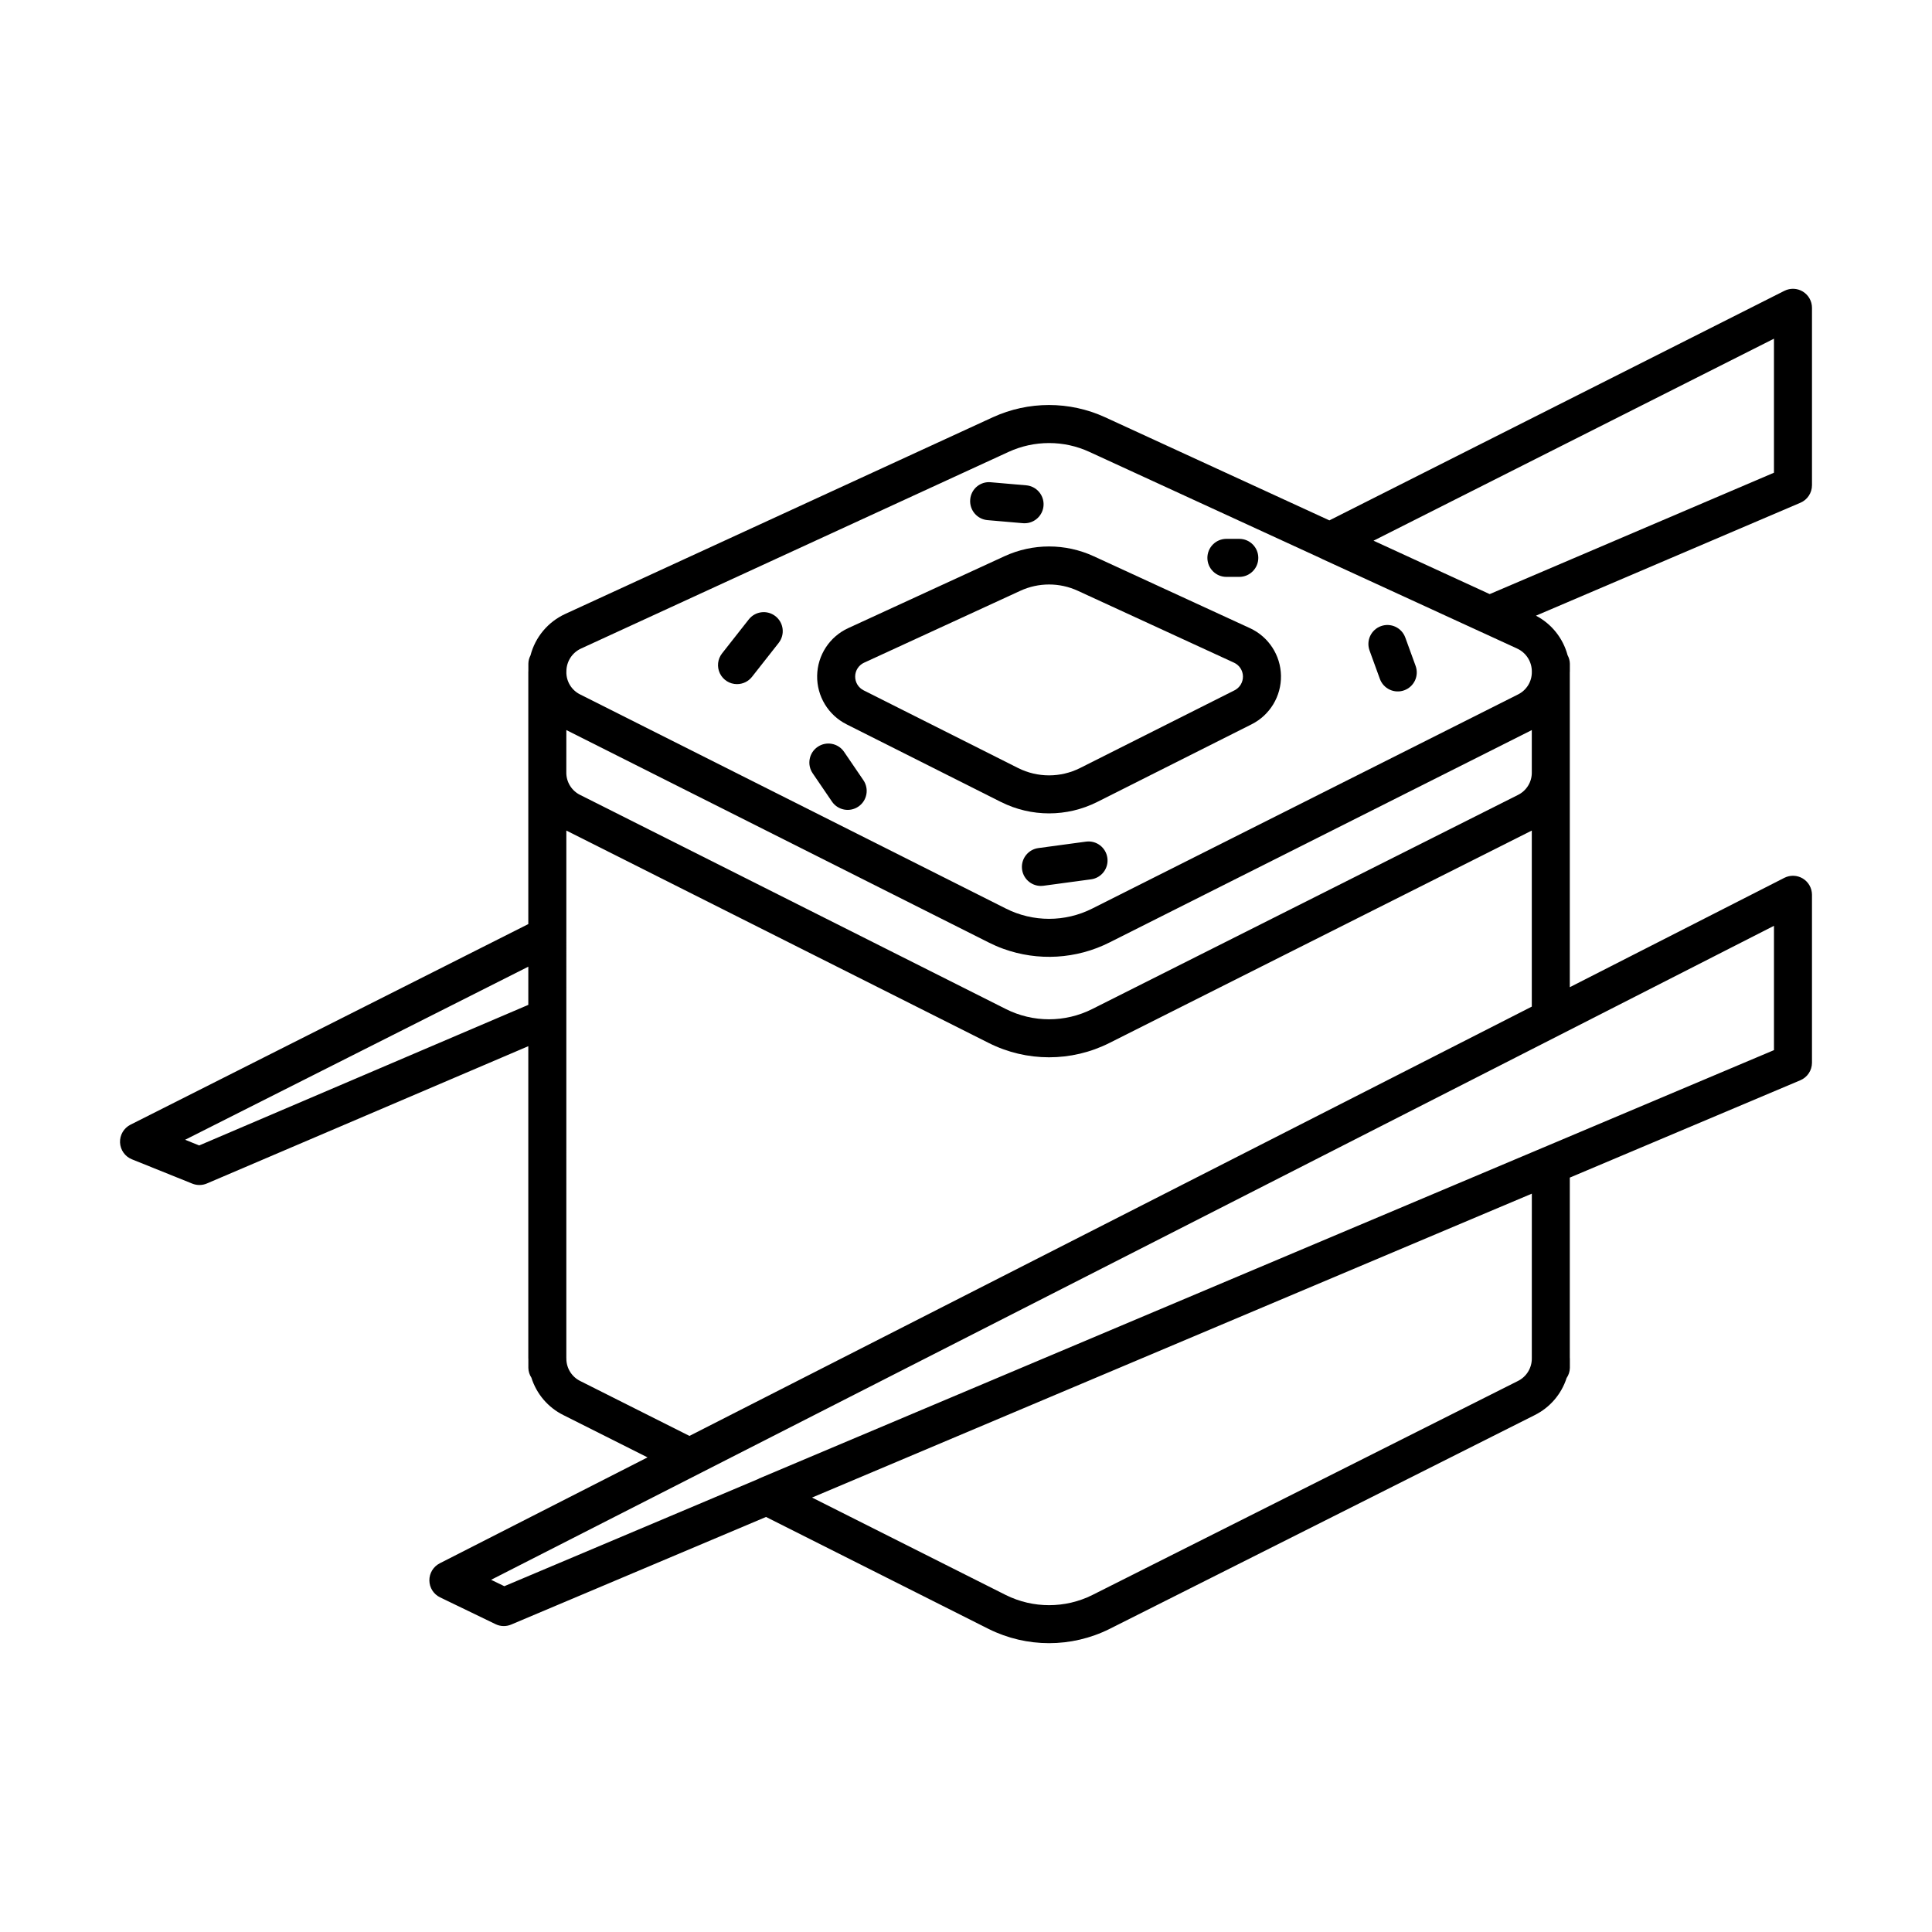
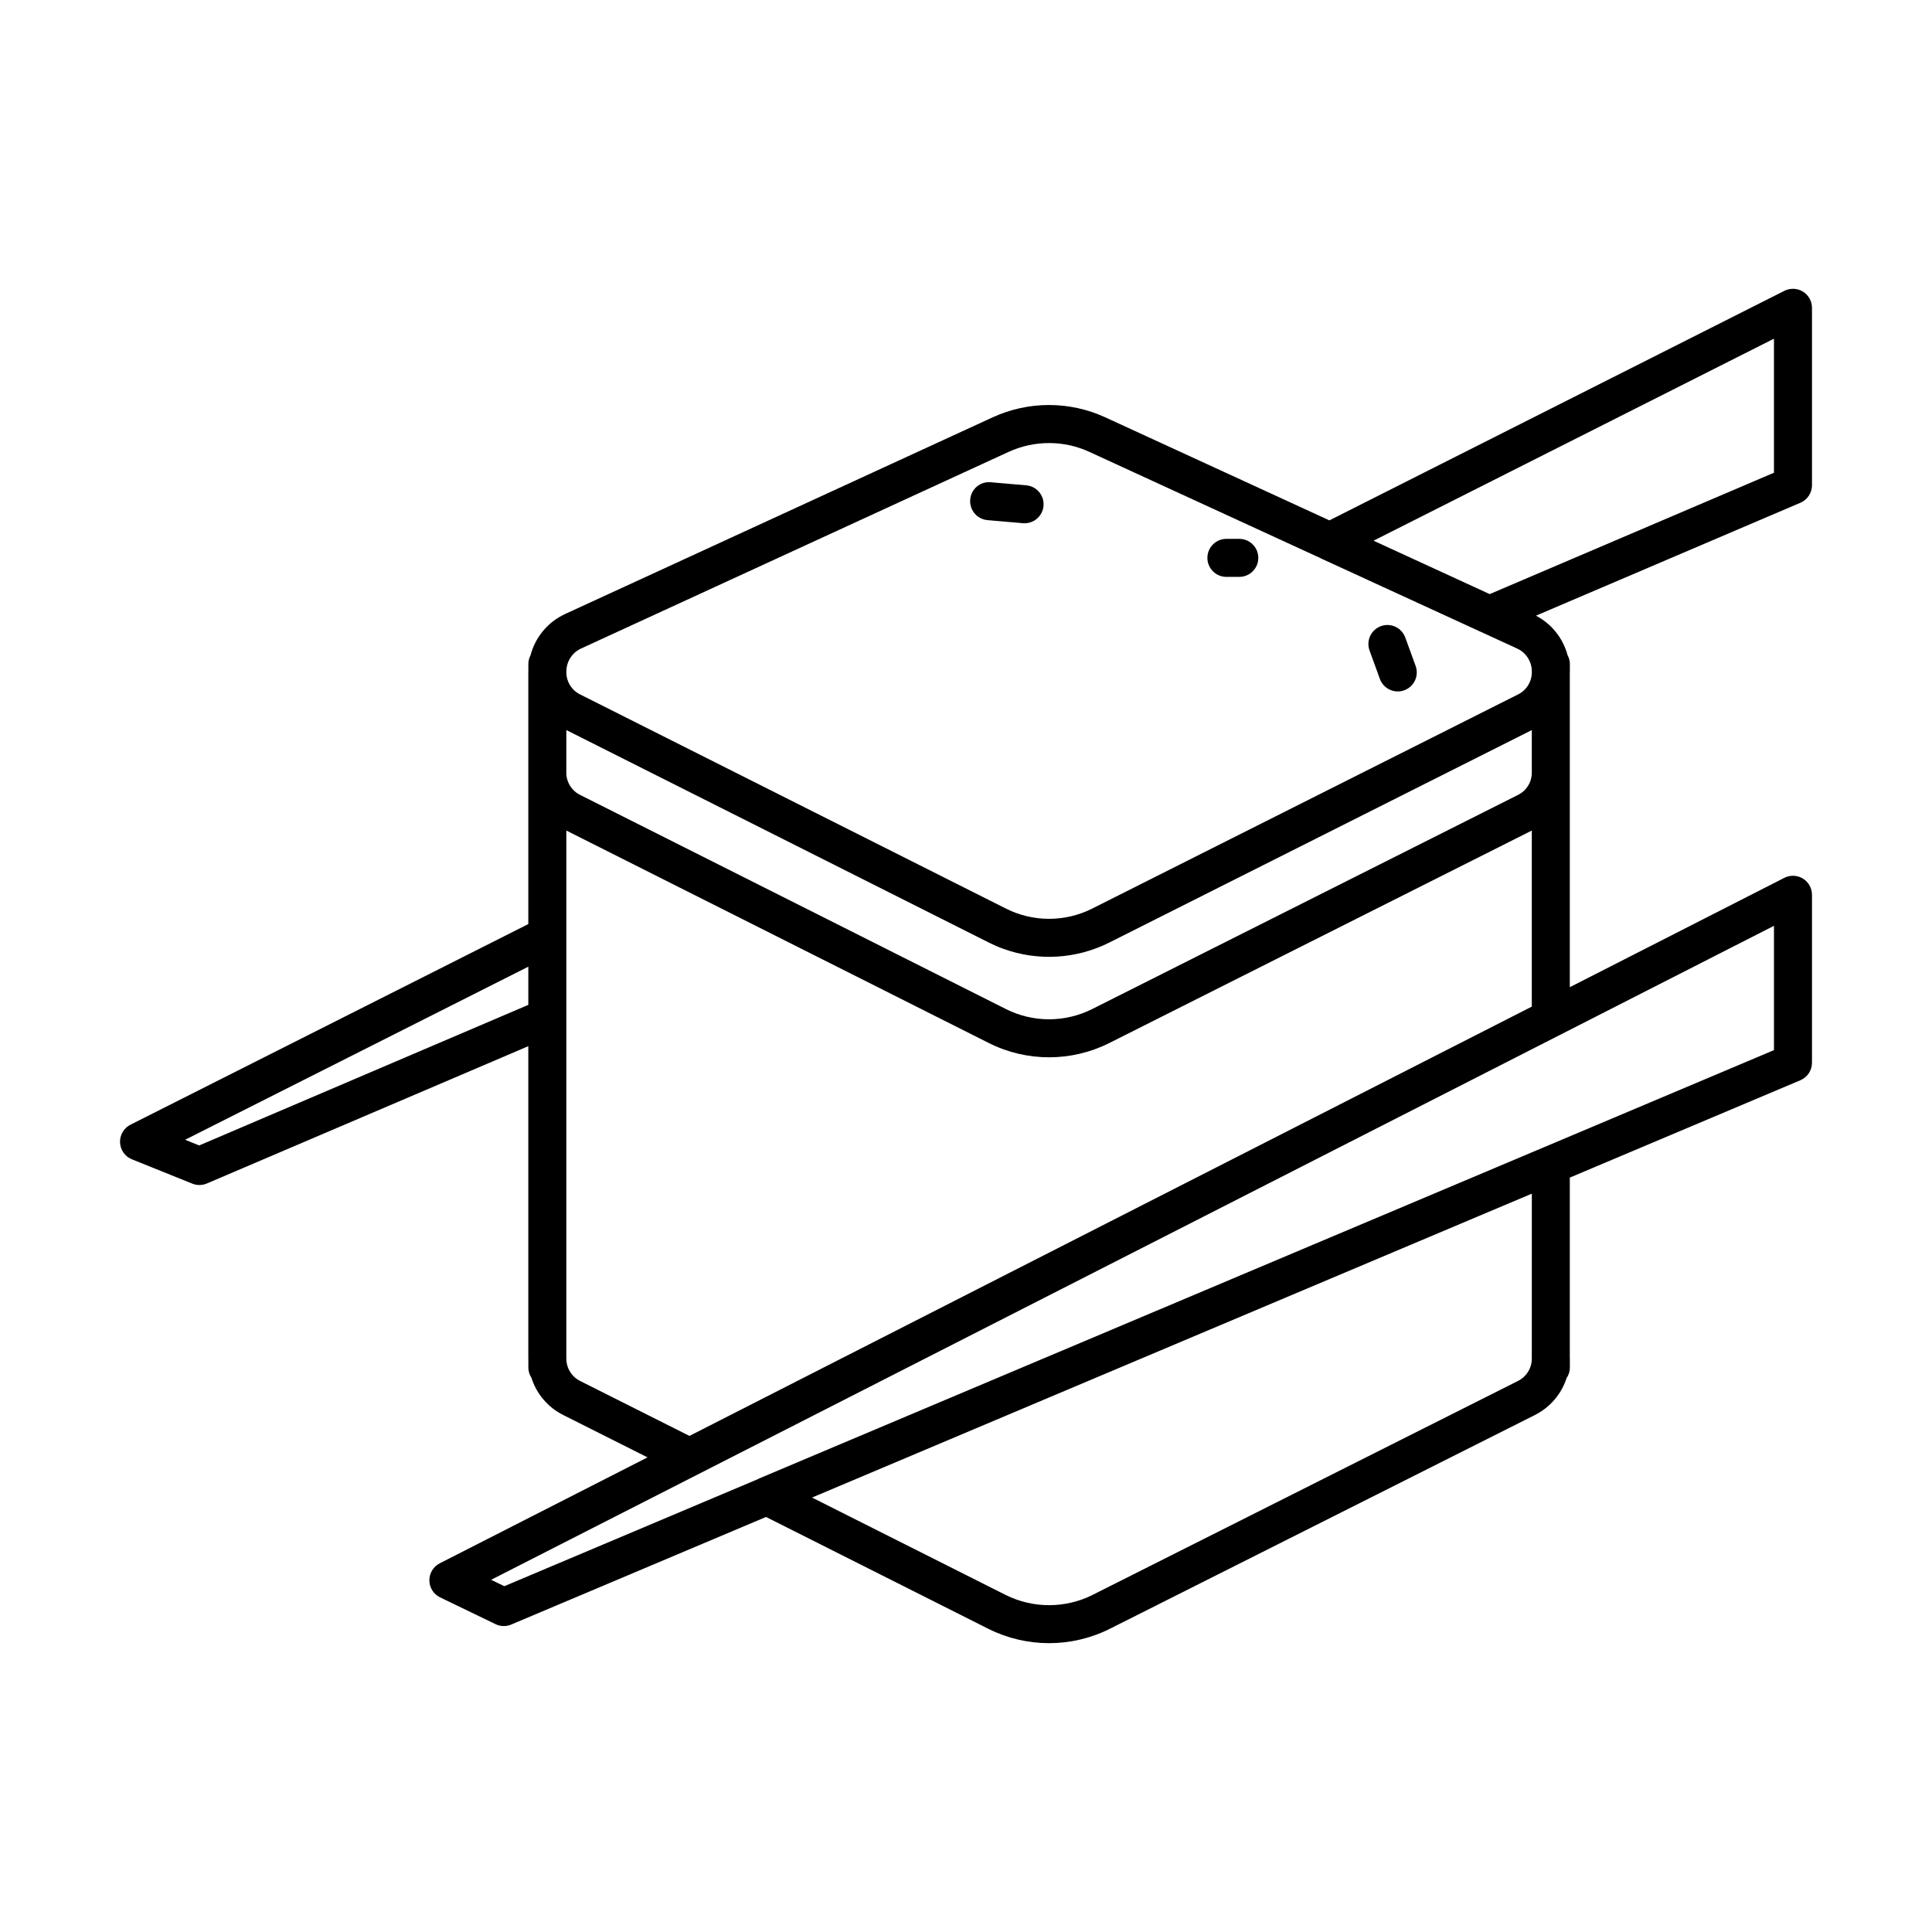
<svg xmlns="http://www.w3.org/2000/svg" fill="#000000" width="800px" height="800px" version="1.1" viewBox="144 144 512 512">
  <g>
-     <path d="m368.34 335.95 40.965 20.605v-0.004c8 4.004 17.418 4.004 25.422 0l40.961-20.605-0.004 0.004c4.856-2.441 7.883-7.449 7.789-12.883s-3.293-10.332-8.23-12.602l-41.402-19.055c-7.504-3.457-16.145-3.457-23.652 0l-41.406 19.051c-4.938 2.269-8.137 7.172-8.23 12.605s2.934 10.441 7.789 12.879zm4.656-16.328v-0.004l41.406-19.055c4.832-2.223 10.395-2.223 15.227 0l41.402 19.055c1.418 0.652 2.336 2.062 2.363 3.625 0.027 1.559-0.84 3-2.238 3.703l-40.961 20.605 0.004-0.004c-5.152 2.578-11.219 2.578-16.371 0l-40.961-20.602c-1.398-0.703-2.266-2.141-2.238-3.703 0.023-1.562 0.945-2.973 2.363-3.625z" />
    <path d="m405.7 281.84 9.387 0.812c0.148 0.016 0.297 0.02 0.438 0.02v-0.004c2.699 0 4.914-2.129 5.031-4.82 0.113-2.695-1.914-5.004-4.602-5.234l-9.387-0.812c-1.336-0.133-2.668 0.281-3.691 1.145-1.027 0.863-1.66 2.106-1.762 3.441-0.113 1.332 0.305 2.652 1.164 3.676 0.859 1.023 2.09 1.66 3.422 1.777z" />
-     <path d="m339.31 325.3c1.551 0.004 3.012-0.707 3.969-1.922l7.078-9v-0.004c1.719-2.188 1.34-5.352-0.848-7.074-2.188-1.719-5.352-1.34-7.074 0.848l-7.078 9c-1.191 1.516-1.414 3.578-0.574 5.312 0.844 1.738 2.602 2.84 4.527 2.84z" />
-     <path d="m364.48 356.43c1.566 2.297 4.703 2.891 7 1.324 2.301-1.566 2.894-4.699 1.324-7l-5.117-7.508h0.004c-1.566-2.297-4.703-2.891-7-1.324-2.301 1.566-2.894 4.699-1.328 7z" />
-     <path d="m431.81 367.04-12.629 1.707c-2.629 0.355-4.531 2.688-4.356 5.332s2.371 4.699 5.023 4.703c0.227 0 0.453-0.016 0.68-0.047l12.629-1.707c2.754-0.375 4.684-2.91 4.309-5.664-0.371-2.758-2.902-4.691-5.656-4.324z" />
    <path d="m509.68 323.91c0.453 1.258 1.391 2.285 2.602 2.852 1.215 0.57 2.602 0.633 3.859 0.172 1.258-0.457 2.281-1.395 2.848-2.609 0.562-1.215 0.621-2.602 0.16-3.859l-2.731-7.512h-0.004c-0.453-1.258-1.391-2.281-2.602-2.852-1.211-0.566-2.598-0.629-3.856-0.168-1.258 0.457-2.281 1.395-2.848 2.609-0.562 1.211-0.621 2.602-0.16 3.856z" />
    <path d="m469.01 296.88h3.414c2.781 0 5.039-2.258 5.039-5.039s-2.258-5.039-5.039-5.039h-3.414c-2.781 0-5.039 2.258-5.039 5.039s2.258 5.039 5.039 5.039z" />
    <path d="m621.8 221.28c-1.488-0.914-3.348-0.992-4.91-0.211l-120.59 60.836-59.422-27.32-0.004-0.004c-9.449-4.332-20.32-4.332-29.77 0l-113.3 52.117c-4.566 2.094-7.949 6.125-9.215 10.988-0.359 0.684-0.555 1.441-0.566 2.211v1.918c0 0.07-0.016 0.137-0.016 0.211v66.863l-105.43 53.168c-1.766 0.891-2.848 2.734-2.766 4.711 0.082 1.977 1.312 3.723 3.148 4.461l16.004 6.445c1.242 0.5 2.633 0.484 3.863-0.039l85.18-36.383v82.707c0 0.07 0.016 0.141 0.016 0.215v2.356c0.023 0.914 0.301 1.805 0.805 2.566 1.355 4.312 4.41 7.891 8.453 9.906l22.324 11.219-55.066 28.074v0.004c-1.703 0.867-2.769 2.625-2.75 4.539 0.02 1.914 1.121 3.648 2.844 4.481l14.691 7.098v0.004c1.305 0.633 2.82 0.668 4.156 0.102l67.527-28.512 59.016 29.691c10.078 5.008 21.918 5.004 31.992-0.004l112.72-56.688v-0.004c4.016-2 7.055-5.539 8.43-9.812 0.543-0.785 0.844-1.711 0.867-2.664v-2.566l-0.016-0.074v-47.812l61.098-25.797c1.867-0.789 3.078-2.617 3.082-4.644v-44.512c-0.004-1.754-0.914-3.379-2.406-4.297-1.496-0.914-3.359-0.988-4.922-0.191l-56.852 28.98v-83.516l0.016-0.074v-2.129c-0.016-0.797-0.223-1.578-0.609-2.277-1.207-4.504-4.242-8.301-8.375-10.461l70.086-29.93c1.855-0.793 3.059-2.613 3.062-4.633v-47.027c0-1.75-0.906-3.371-2.398-4.289zm-71.855 282.68c0.031 2.566-1.418 4.918-3.727 6.039l-112.72 56.688v0.004c-7.227 3.594-15.723 3.598-22.953 0.004l-51.344-25.828 190.75-80.535zm64.176-81.664-61.059 25.781-0.039 0.012-207.83 87.715c-0.074 0.031-0.129 0.086-0.199 0.121l-67.34 28.434-3.504-1.695 283.12-144.33 0.008-0.004 56.844-28.98zm-316.09-106.45 113.27-52.098c3.363-1.539 7.016-2.336 10.715-2.336 3.676 0 7.309 0.793 10.648 2.328l61.504 28.277c0.039 0.02 0.066 0.051 0.109 0.07l42.332 19.445h0.008l9.367 4.305v0.004c2.441 1.082 4 3.516 3.965 6.188 0.043 2.566-1.41 4.926-3.727 6.039l-112.75 56.699c-7.211 3.644-15.723 3.641-22.93-0.004l-112.74-56.699c-2.297-1.105-3.742-3.438-3.711-5.981l0.012-0.051v-0.109h-0.004c0.004-2.625 1.539-5 3.934-6.078zm-3.945 21.629 111.91 56.285c1.246 0.629 2.531 1.188 3.848 1.668 9.215 3.352 19.41 2.754 28.168-1.66l111.93-56.289v11.18c0.043 2.566-1.41 4.922-3.727 6.039l-112.75 56.699c-7.211 3.637-15.723 3.633-22.93-0.008l-112.74-56.699c-2.309-1.113-3.762-3.469-3.715-6.031zm-97.297 110.08-3.734-1.504 90.953-45.871v10.121zm97.309 56.52v-0.105l-0.016-0.074 0.004-139.79 111.91 56.281c10.066 5.074 21.945 5.078 32.016 0.008l111.93-56.289v46.656l-223.23 113.77-28.918-14.535c-2.266-1.105-3.699-3.406-3.703-5.926zm320.02-234.8-75.336 32.168-30.785-14.152 106.12-53.535z" />
  </g>
</svg>